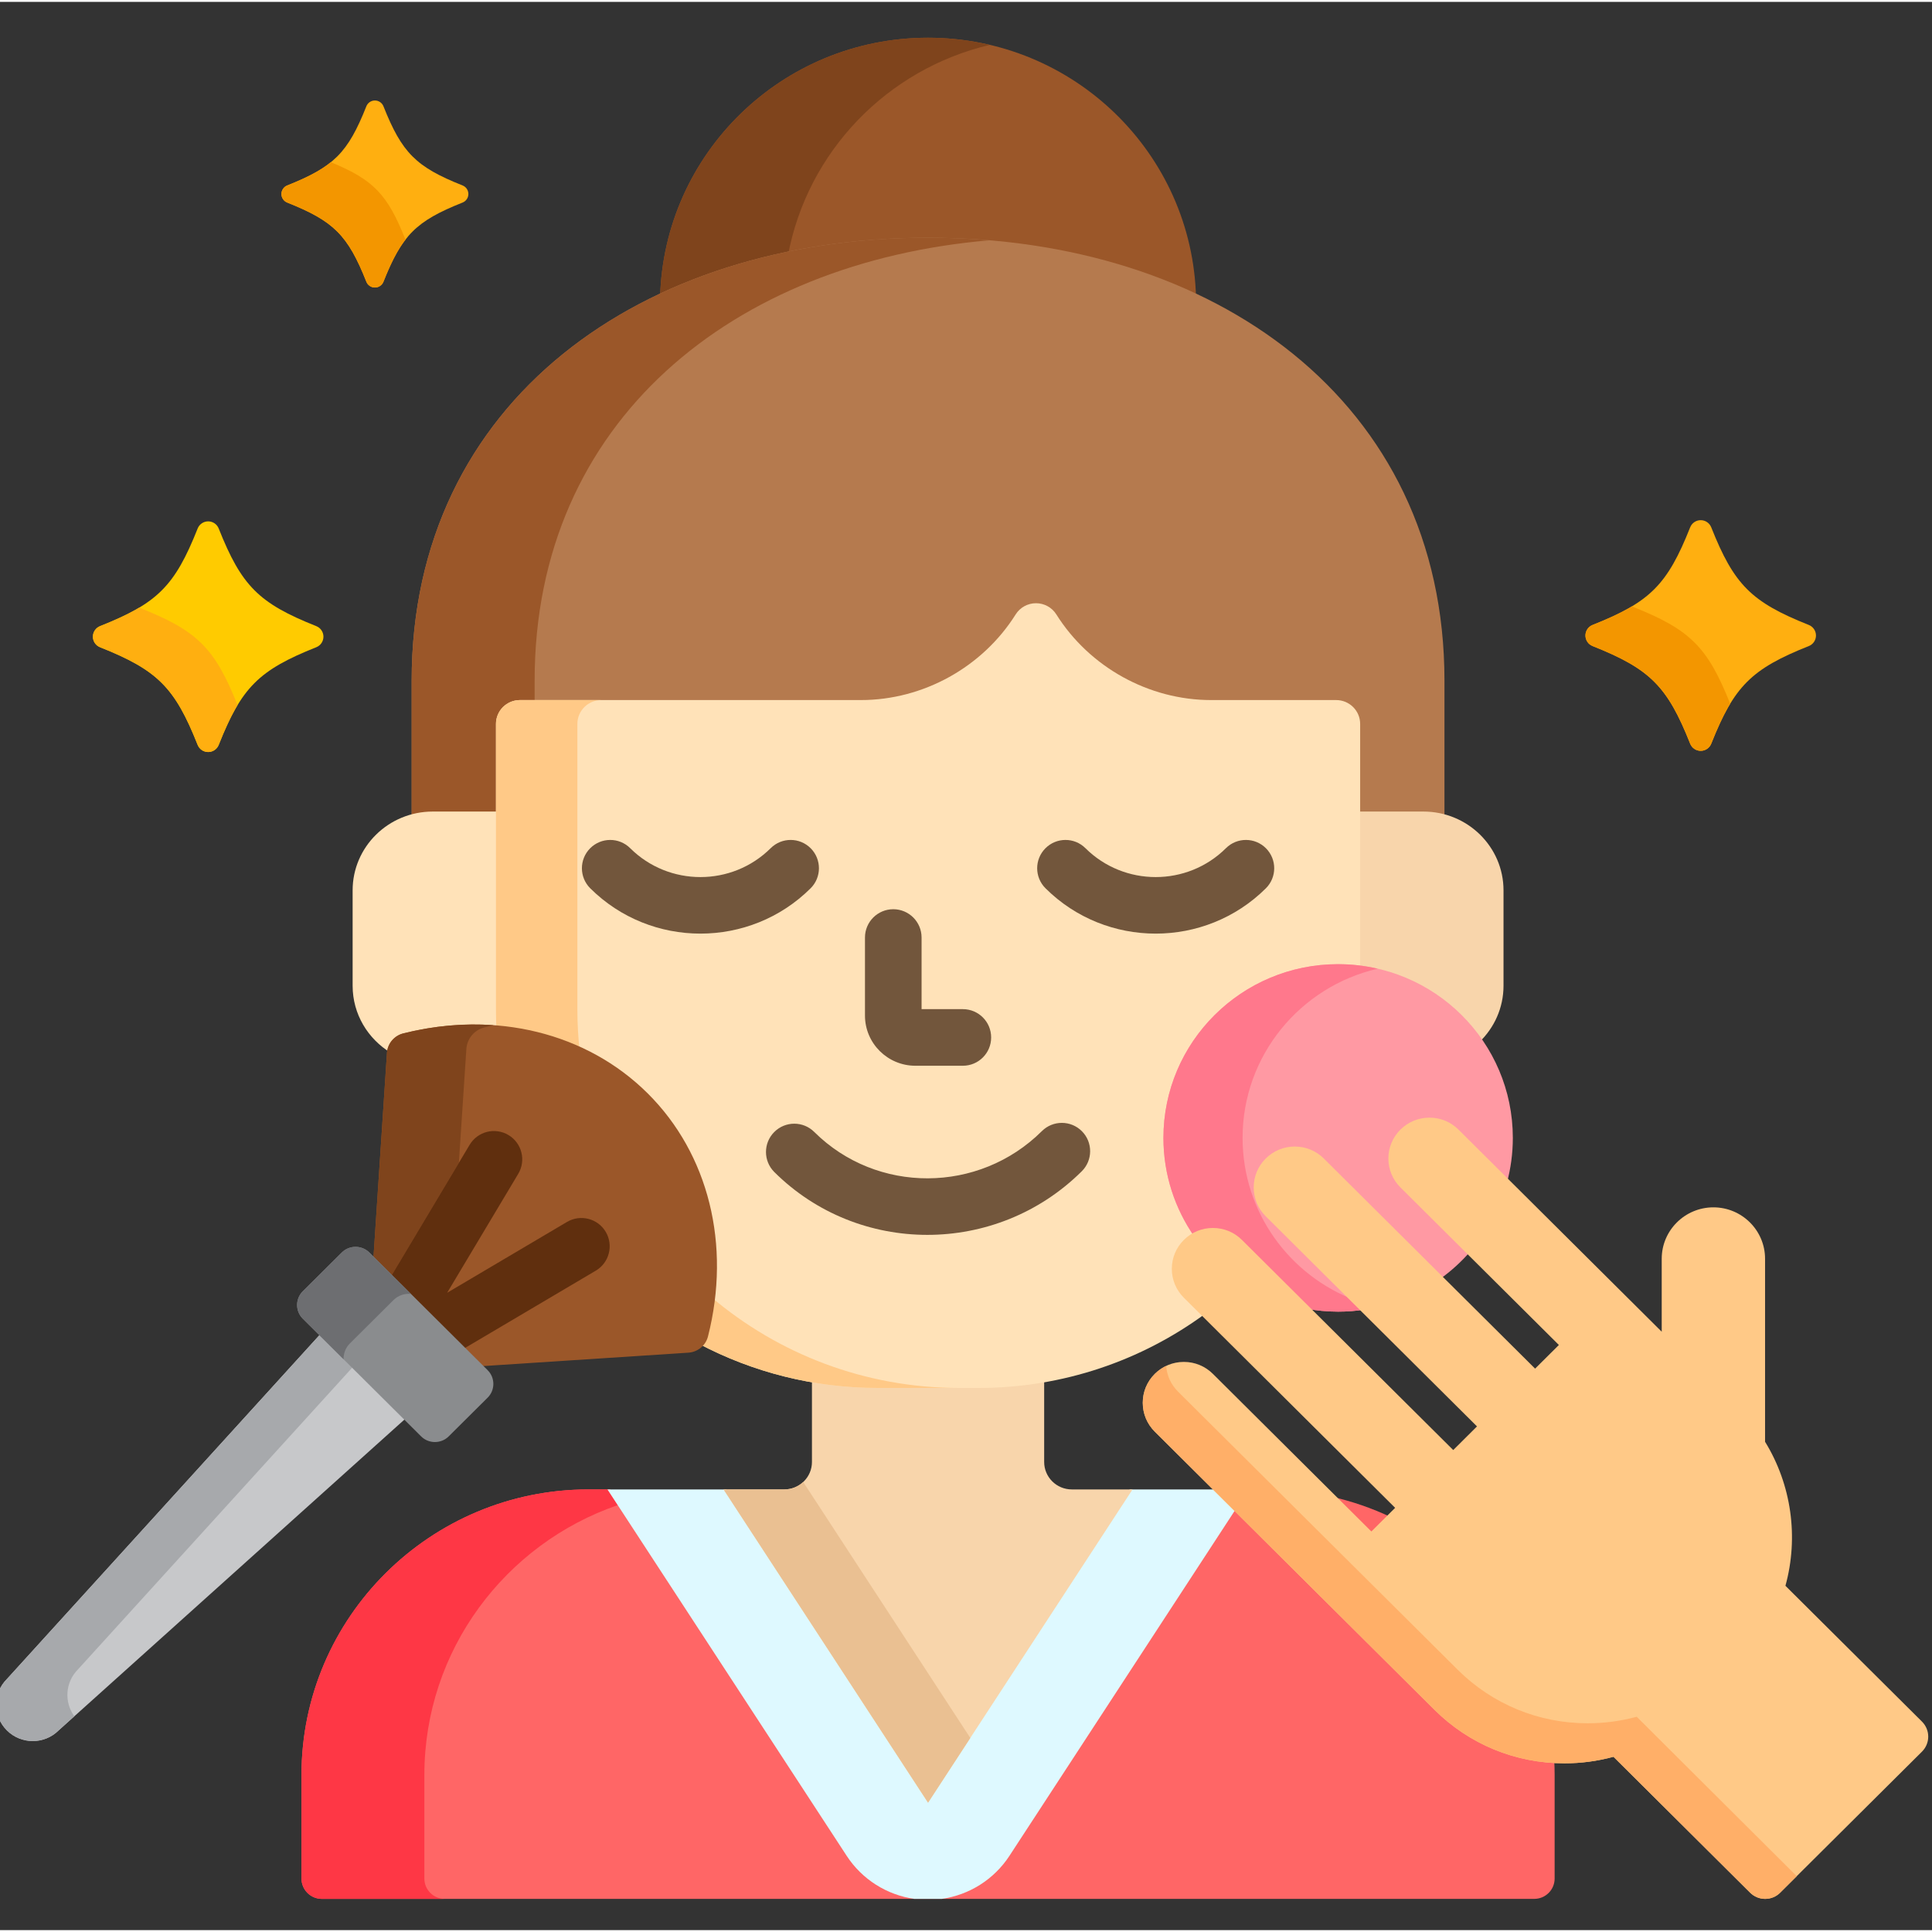
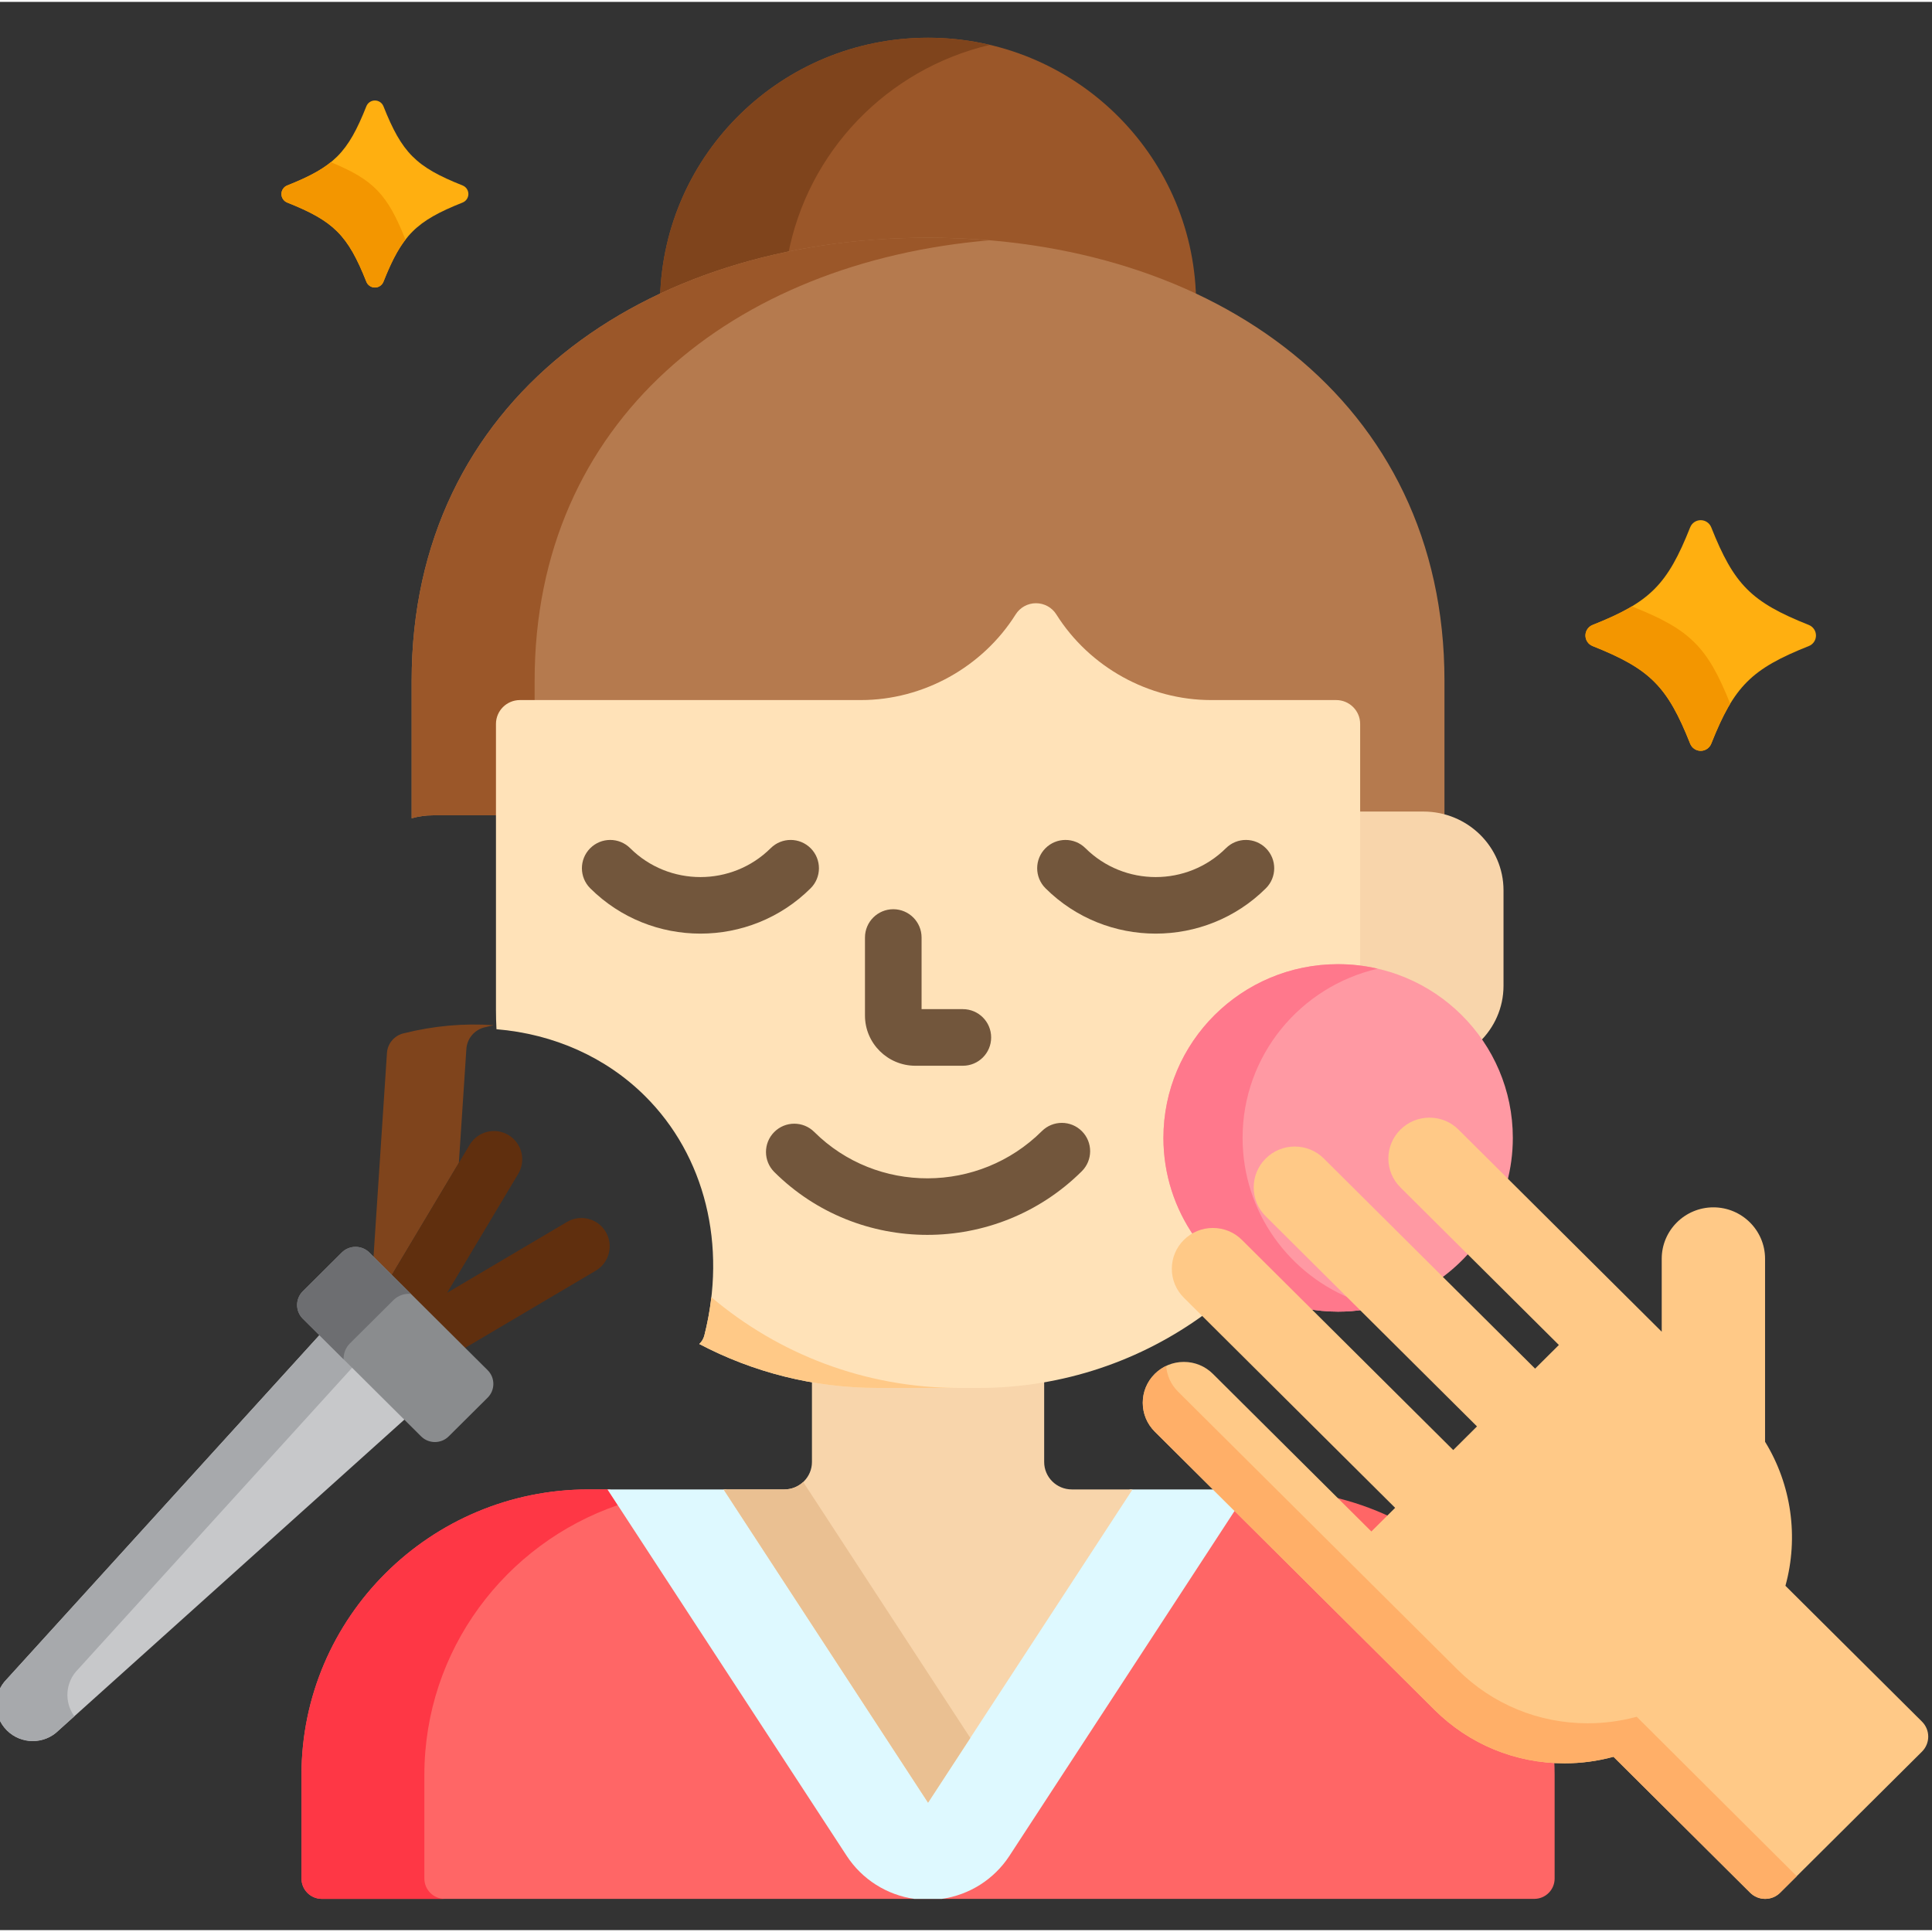
<svg xmlns="http://www.w3.org/2000/svg" height="511pt" viewBox="1 -9 511.998 511" width="511pt">
  <rect x="1" y="-9" width="511.998" height="511" fill="#333333" stroke="none" />
  <path d="m246.945 54.492c26.039 0 50.402 5.207 71.016 14.949-.93-38.23-32.352-68.941-71.016-68.941-38.66 0-70.086 30.711-71.016 68.941 20.613-9.742 44.977-14.949 71.016-14.949zm0 0" fill="#9b5729" />
  <path d="m209.816 58.227c5.129-27.523 26.289-49.441 53.492-55.824-5.254-1.23-10.727-1.902-16.363-1.902-38.66 0-70.086 30.711-71.016 68.941 10.426-4.93 21.809-8.695 33.887-11.215zm0 0" fill="#7f441c" />
  <path d="m369.637 392.578c-5.035-2.395-10.379-4.238-15.949-5.492l10.738 10.68zm0 0" fill="#f66" />
  <path d="m381.844 442.895-53.551-53.258-59.785 91.578c-4.078 6.246-10.625 10.355-17.895 11.402h-7.34c-7.266-1.047-13.812-5.156-17.891-11.402l-62.676-96.004h-5.73c-41.949 0-76.078 33.941-76.078 75.664v27.457c0 2.977 2.414 5.387 5.391 5.387h321.312c2.977 0 5.391-2.41 5.391-5.387v-27.457c0-1.398-.043-2.781-.121-4.16-11.727-.656-22.66-5.5-31.027-13.82zm0 0" fill="#f66" />
  <path d="m164.703 389.375-2.715-4.164h-5.012c-41.949 0-76.078 33.941-76.078 75.664v27.461c0 2.973 2.414 5.387 5.391 5.387h32.562c-2.977 0-5.391-2.414-5.391-5.387v-27.461c0-33.074 21.453-61.238 51.242-71.5zm0 0" fill="#fe3745" />
  <path d="m323.844 385.211h-23.434l-53.465 81.898-53.469-81.898h-31.488l63.395 97.105c4.078 6.246 10.625 10.355 17.891 11.402h7.34c7.27-1.047 13.816-5.156 17.895-11.402l60.219-92.246zm0 0" fill="#def9ff" />
  <path d="m277.715 377.938v-22.133c-5.707.992-11.527 1.512-17.426 1.512h-26.68c-5.852 0-11.688-.516-17.434-1.523v22.145c0 4.012-3.281 7.273-7.312 7.273h-16.113l54.191 83.016 54.195-83.016h-16.105c-4.035 0-7.316-3.262-7.316-7.273zm0 0" fill="#f8d5ab" />
  <path d="m213.855 383.238c-1.309 1.223-3.062 1.973-4.992 1.973h-16.113l54.195 83.016 11.195-17.148zm0 0" fill="#eac092" />
  <path d="m115.68 206.57h17.754v-24.223c0-2.938 2.406-5.324 5.359-5.324h90.355c16.832 0 32.875-8.875 41.855-23.164.984-1.566 2.684-2.504 4.547-2.504 1.859 0 3.559.938 4.539 2.504 8.988 14.289 25.027 23.164 41.859 23.164h33.148c2.953 0 5.355 2.387 5.355 5.324v24.223h17.762c1.938 0 3.805.285 5.582.785v-36.461c0-74.336-61.27-117.402-136.852-117.402-75.582 0-136.852 43.066-136.852 117.402v36.465c1.777-.504 3.648-.789 5.586-.789zm0 0" fill="#b57a4e" />
  <path d="m115.68 206.57h17.754v-24.223c0-2.938 2.406-5.324 5.359-5.324h3.887v-6.129c0-68.914 52.656-110.945 120.559-116.711-5.344-.457-10.777-.691-16.293-.691-75.582 0-136.852 43.066-136.852 117.402v36.461c1.777-.5 3.648-.785 5.586-.785zm0 0" fill="#9b5729" />
  <path d="m360.457 247.277c13.508 1.434 25.262 8.793 32.566 19.41 3.957-3.793 6.422-9.086 6.422-14.953v-25.277c0-11.535-9.504-20.887-21.23-20.887h-17.758zm0 0" fill="#f8d5ab" />
-   <path d="m108.125 265.332c6.168-1.551 12.406-2.336 18.547-2.336 2.328 0 4.633.121 6.906.344-.094-1.746-.145-3.5-.145-5.27v-52.5h-17.754c-11.73 0-21.23 9.352-21.23 20.887v25.277c0 7.52 4.051 14.094 10.109 17.77.176-2.004 1.594-3.676 3.566-4.172zm0 0" fill="#ffe2b8" />
  <path d="m315.434 333.695c-1.863-1.855-2.895-4.324-2.895-6.945s1.031-5.09 2.895-6.949c.59-.582 1.27-1.102 2.031-1.543l.918-.531-.586-.887c-4.895-7.367-7.48-15.938-7.48-24.781 0-24.836 20.32-45.043 45.297-45.043 1.98 0 3.926.141 5.84.387v-65.055c0-3.492-2.844-6.324-6.355-6.324h-33.148c-16.488 0-32.207-8.695-41.012-22.695-1.16-1.852-3.199-2.969-5.387-2.969-2.191 0-4.23 1.117-5.391 2.969-8.805 14-24.523 22.695-41.012 22.695h-90.355c-3.512 0-6.359 2.832-6.359 6.324v75.723c0 1.738.047 3.469.137 5.184 15.227 1.27 29.039 7.438 39.371 17.715 15.91 15.82 21.785 39.543 15.715 63.449-.227.891-.703 1.652-1.336 2.254 14.125 7.43 30.219 11.648 47.289 11.648h26.68c22.496 0 43.301-7.316 60.121-19.676zm0 0" fill="#ffe2b8" />
-   <path d="m154.613 268.969c-.395-3.578-.602-7.215-.602-10.898v-75.727c0-3.492 2.848-6.32 6.359-6.32h-21.578c-3.512 0-6.359 2.828-6.359 6.32v75.727c0 1.738.047 3.465.137 5.18 7.812.652 15.254 2.594 22.043 5.719zm0 0" fill="#ffc987" />
  <path d="m187.656 344.418c-.227.887-.703 1.652-1.336 2.254 14.125 7.43 30.219 11.648 47.289 11.648h21.578c-25.043 0-47.984-9.066-65.672-24.055-.383 3.367-.996 6.758-1.859 10.152zm0 0" fill="#ffc987" />
  <g fill="#72563c">
    <path d="m256.168 272.934h-12.582c-7.367 0-13.359-5.965-13.359-13.297v-20.684c0-4.145 3.355-7.5 7.5-7.5 4.141 0 7.5 3.355 7.5 7.5v18.98h10.938c4.145 0 7.5 3.355 7.5 7.5.004 4.145-3.355 7.5-7.496 7.5zm0 0" />
    <path d="m186.621 237.918c-10.574 0-21.148-4-29.199-12.008-2.934-2.918-2.949-7.668-.027-10.605s7.672-2.949 10.605-.031c10.266 10.211 26.973 10.211 37.242 0 2.938-2.918 7.684-2.906 10.605.031 2.918 2.938 2.906 7.688-.031 10.605-8.047 8.004-18.621 12.008-29.195 12.008zm0 0" />
    <path d="m307.27 237.918c-10.574 0-21.148-4-29.195-12.008-2.938-2.918-2.953-7.668-.031-10.605s7.672-2.949 10.605-.031c10.27 10.211 26.977 10.211 37.242 0 2.938-2.918 7.688-2.906 10.605.031 2.922 2.938 2.91 7.688-.027 10.605-8.051 8.004-18.625 12.008-29.199 12.008zm0 0" />
    <path d="m246.746 317.754c-14.703 0-29.379-5.547-40.543-16.648-2.938-2.922-2.949-7.668-.027-10.605s7.668-2.949 10.605-.027c16.57 16.48 43.637 16.383 60.328-.219 2.938-2.918 7.688-2.906 10.609.031 2.918 2.938 2.906 7.688-.031 10.605-11.301 11.238-26.137 16.863-40.941 16.863zm0 0" />
  </g>
  <path d="m451.703 189.48c-1.23 0-2.34-.75-2.793-1.898-6.047-15.227-10.641-19.82-25.859-25.871-1.145-.453-1.895-1.562-1.895-2.793 0-1.234.75-2.34 1.895-2.797 15.219-6.051 19.812-10.645 25.859-25.871.453-1.145 1.559-1.898 2.793-1.898 1.23 0 2.336.754 2.793 1.898 6.047 15.227 10.641 19.82 25.859 25.871 1.145.457 1.895 1.562 1.895 2.797 0 1.23-.75 2.34-1.895 2.793-15.219 6.051-19.812 10.645-25.859 25.871-.457 1.148-1.562 1.898-2.793 1.898zm0 0" fill="#ffaf10" />
  <path d="m433.742 151.316c-.094-.035-.176-.082-.266-.129-2.836 1.703-6.223 3.266-10.426 4.934-1.145.457-1.895 1.562-1.895 2.797 0 1.23.75 2.34 1.895 2.793 15.219 6.051 19.812 10.645 25.859 25.871.453 1.148 1.559 1.898 2.793 1.898 1.23 0 2.336-.75 2.793-1.898 1.699-4.281 3.285-7.723 5.023-10.59-6.008-15.066-10.625-19.648-25.777-25.676zm0 0" fill="#f39600" />
-   <path d="m56.172 189.793c-1.234 0-2.34-.75-2.793-1.895-6.051-15.23-10.641-19.824-25.863-25.875-1.145-.453-1.895-1.562-1.895-2.793s.75-2.34 1.895-2.797c15.223-6.051 19.812-10.645 25.863-25.871.453-1.145 1.559-1.895 2.793-1.895 1.23 0 2.336.75 2.789 1.895 6.047 15.23 10.641 19.82 25.859 25.871 1.145.457 1.895 1.566 1.895 2.797s-.75 2.34-1.895 2.793c-15.219 6.051-19.812 10.645-25.859 25.875-.453 1.145-1.559 1.895-2.789 1.895zm0 0" fill="#ffcb00" />
-   <path d="m38.152 151.637c-.082-.035-.16-.078-.238-.117-2.832 1.695-6.211 3.25-10.398 4.914-1.145.457-1.895 1.562-1.895 2.797 0 1.23.75 2.336 1.895 2.793 15.223 6.051 19.812 10.645 25.863 25.875.453 1.145 1.559 1.895 2.793 1.895 1.23 0 2.336-.75 2.789-1.895 1.691-4.254 3.266-7.68 4.992-10.535-6.02-15.109-10.629-19.695-25.801-25.727zm0 0" fill="#ffaf10" />
  <path d="m100.352 66.699c-1 0-1.895-.609-2.262-1.535-4.906-12.352-8.629-16.078-20.973-20.984-.926-.367-1.535-1.266-1.535-2.262 0-1.004.609-1.898 1.535-2.27 12.344-4.906 16.066-8.633 20.973-20.98.367-.926 1.262-1.535 2.262-1.535s1.898.609 2.266 1.535c4.906 12.348 8.629 16.074 20.969 20.98.93.371 1.539 1.266 1.539 2.27 0 .996-.609 1.895-1.539 2.262-12.34 4.906-16.062 8.633-20.969 20.98-.367.93-1.266 1.539-2.266 1.539zm0 0" fill="#ffaf10" />
  <path d="m108.434 53.969c-4.738-11.93-8.398-15.816-19.766-20.488-2.844 2.312-6.457 4.145-11.551 6.168-.926.371-1.535 1.266-1.535 2.27 0 1 .609 1.895 1.535 2.262 12.344 4.91 16.066 8.637 20.973 20.984.367.926 1.262 1.535 2.262 1.535s1.898-.609 2.266-1.535c1.93-4.859 3.68-8.371 5.84-11.156-.004-.012-.016-.027-.023-.039zm0 0" fill="#f39600" />
  <path d="m86.312 343.602-83.473 91.848c-3.785 3.766-3.785 9.863-.004 13.629 3.785 3.762 9.918 3.762 13.703-.004l92.352-83.016zm0 0" fill="#c7c8ca" />
  <path d="m94.988 352.23-8.676-8.629-83.473 91.848c-3.785 3.766-3.785 9.863-.004 13.629 3.785 3.762 9.918 3.762 13.703-.004l4.164-3.746c-2.746-3.766-2.422-9.059.992-12.453zm0 0" fill="#a7a9ac" />
-   <path d="m172.648 280.258c-16.168-16.078-40.379-22.023-64.766-15.898-2.422.609-4.172 2.703-4.336 5.18l-3.648 55.316 27.898 27.746 55.625-3.629c2.492-.164 4.594-1.902 5.203-4.309 6.16-24.254.188-48.332-15.977-64.406zm0 0" fill="#9b5729" />
  <path d="m122.602 298.664 1.992-30.188c.184-2.73 2.109-5.031 4.773-5.703.828-.207 1.652-.398 2.477-.582-7.773-.559-15.855.137-23.961 2.172-2.422.605-4.172 2.699-4.336 5.176l-3.648 55.316 4.422 4.398zm0 0" fill="#7f441c" />
  <path d="m161.531 316.965c-2.109-3.566-6.707-4.746-10.273-2.641l-31.758 18.773 18.836-31.516c2.125-3.559.965-8.16-2.59-10.285-3.559-2.125-8.16-.965-10.289 2.59l-21.137 35.367 19.074 18.965 35.496-20.98c3.562-2.109 4.746-6.707 2.641-10.273zm0 0" fill="#602f0e" />
  <path d="m119.906 371.156c-2.008 2-5.297 2-7.305 0l-31.359-31.188c-2.008-2-2.008-5.266 0-7.266l10.332-10.273c2.008-2 5.293-2 7.305 0l31.359 31.188c2.008 2 2.008 5.27 0 7.27zm0 0" fill="#8a8c8e" />
  <path d="m93.723 346.52 11.562-11.496c1.258-1.254 2.965-1.777 4.621-1.625l-11.027-10.969c-2.012-2-5.297-2-7.309 0l-10.328 10.273c-2.012 2-2.012 5.266 0 7.266l10.809 10.754c-.035-1.52.516-3.051 1.672-4.203zm0 0" fill="#6d6e71" />
  <path d="m322.43 316.922c2.645 0 5.129 1.023 6.992 2.883l17.586 17.488c2.793.52 5.668.805 8.609.805 2.414 0 4.785-.184 7.098-.539l-25.582-25.438c-1.867-1.855-2.891-4.324-2.891-6.949 0-2.621 1.027-5.09 2.891-6.945 1.871-1.859 4.352-2.883 6.992-2.883s5.125 1.023 6.992 2.883l31.441 31.266c2.973-2.121 5.68-4.582 8.07-7.324l-17.801-17.703c-1.867-1.855-2.895-4.324-2.895-6.949 0-2.621 1.027-5.09 2.895-6.945 1.867-1.859 4.352-2.883 6.992-2.883 2.641 0 5.125 1.023 6.996 2.883l13.512 13.441c1.031-3.816 1.586-7.82 1.586-11.953 0-25.43-20.73-46.043-46.297-46.043-25.57 0-46.297 20.613-46.297 46.043 0 9.723 3.035 18.734 8.207 26.164 1.477-.844 3.152-1.301 4.902-1.301zm0 0" fill="#ff99a3" />
  <path d="m322.43 316.922c2.645 0 5.129 1.023 6.992 2.883l17.586 17.488c2.793.52 5.668.805 8.609.805 2.41 0 4.766-.203 7.074-.559l-2.41-2.398c-17.52-6.559-29.984-23.367-29.984-43.086 0-21.836 15.293-40.113 35.809-44.84-3.371-.777-6.879-1.199-10.488-1.199-25.566 0-46.297 20.613-46.297 46.039 0 9.723 3.039 18.734 8.207 26.168 1.477-.844 3.152-1.301 4.902-1.301zm0 0" fill="#ff788c" />
  <path d="m468.785 493.719c-1.441 0-2.879-.543-3.98-1.637l-36.215-36.02c-4.223 1.152-8.586 1.734-12.973 1.734-13.027 0-25.273-5.043-34.48-14.195l-74.102-73.699c-2.059-2.047-3.191-4.766-3.191-7.656s1.133-5.609 3.191-7.652c2.055-2.047 4.789-3.176 7.699-3.176 2.902 0 5.641 1.125 7.695 3.168l41.996 41.77 6.297-6.266-55.992-55.684c-2.055-2.047-3.188-4.762-3.188-7.656s1.133-5.609 3.188-7.656c2.059-2.047 4.793-3.172 7.699-3.172 2.91 0 5.645 1.125 7.699 3.172l55.992 55.684 6.297-6.266-55.988-55.684c-2.059-2.043-3.188-4.762-3.188-7.656 0-2.891 1.133-5.609 3.188-7.656 2.055-2.043 4.789-3.172 7.695-3.172 2.91 0 5.641 1.129 7.699 3.172l55.992 55.684 6.301-6.266-41.996-41.762c-2.055-2.047-3.188-4.766-3.188-7.656s1.133-5.609 3.188-7.656c2.055-2.043 4.789-3.172 7.699-3.172 2.91 0 5.645 1.129 7.699 3.172l53.852 53.559v-19.34c0-7.512 6.145-13.617 13.695-13.621 7.551 0 13.691 6.109 13.691 13.621v48.5c6.988 11.355 8.957 25.27 5.398 38.172l36.184 35.988c1.062 1.055 1.66 2.488 1.66 3.98 0 1.496-.598 2.93-1.66 3.984l-37.586 37.379c-1.094 1.094-2.535 1.637-3.969 1.637zm0 0" fill="#ffc987" />
  <path d="m434.746 445.457c-4.223 1.148-8.586 1.73-12.973 1.73-13.031 0-25.273-5.043-34.48-14.195l-74.102-73.695c-1.855-1.844-2.949-4.234-3.148-6.805-1.102.523-2.121 1.219-3.008 2.102-2.059 2.043-3.191 4.762-3.191 7.656 0 2.891 1.133 5.609 3.191 7.656l74.102 73.695c9.207 9.152 21.453 14.195 34.48 14.195 4.387 0 8.75-.582 12.973-1.73l36.215 36.016c1.102 1.094 2.539 1.641 3.98 1.641 1.434 0 2.875-.547 3.973-1.641l4.395-4.371zm0 0" fill="#ffaf68" />
</svg>